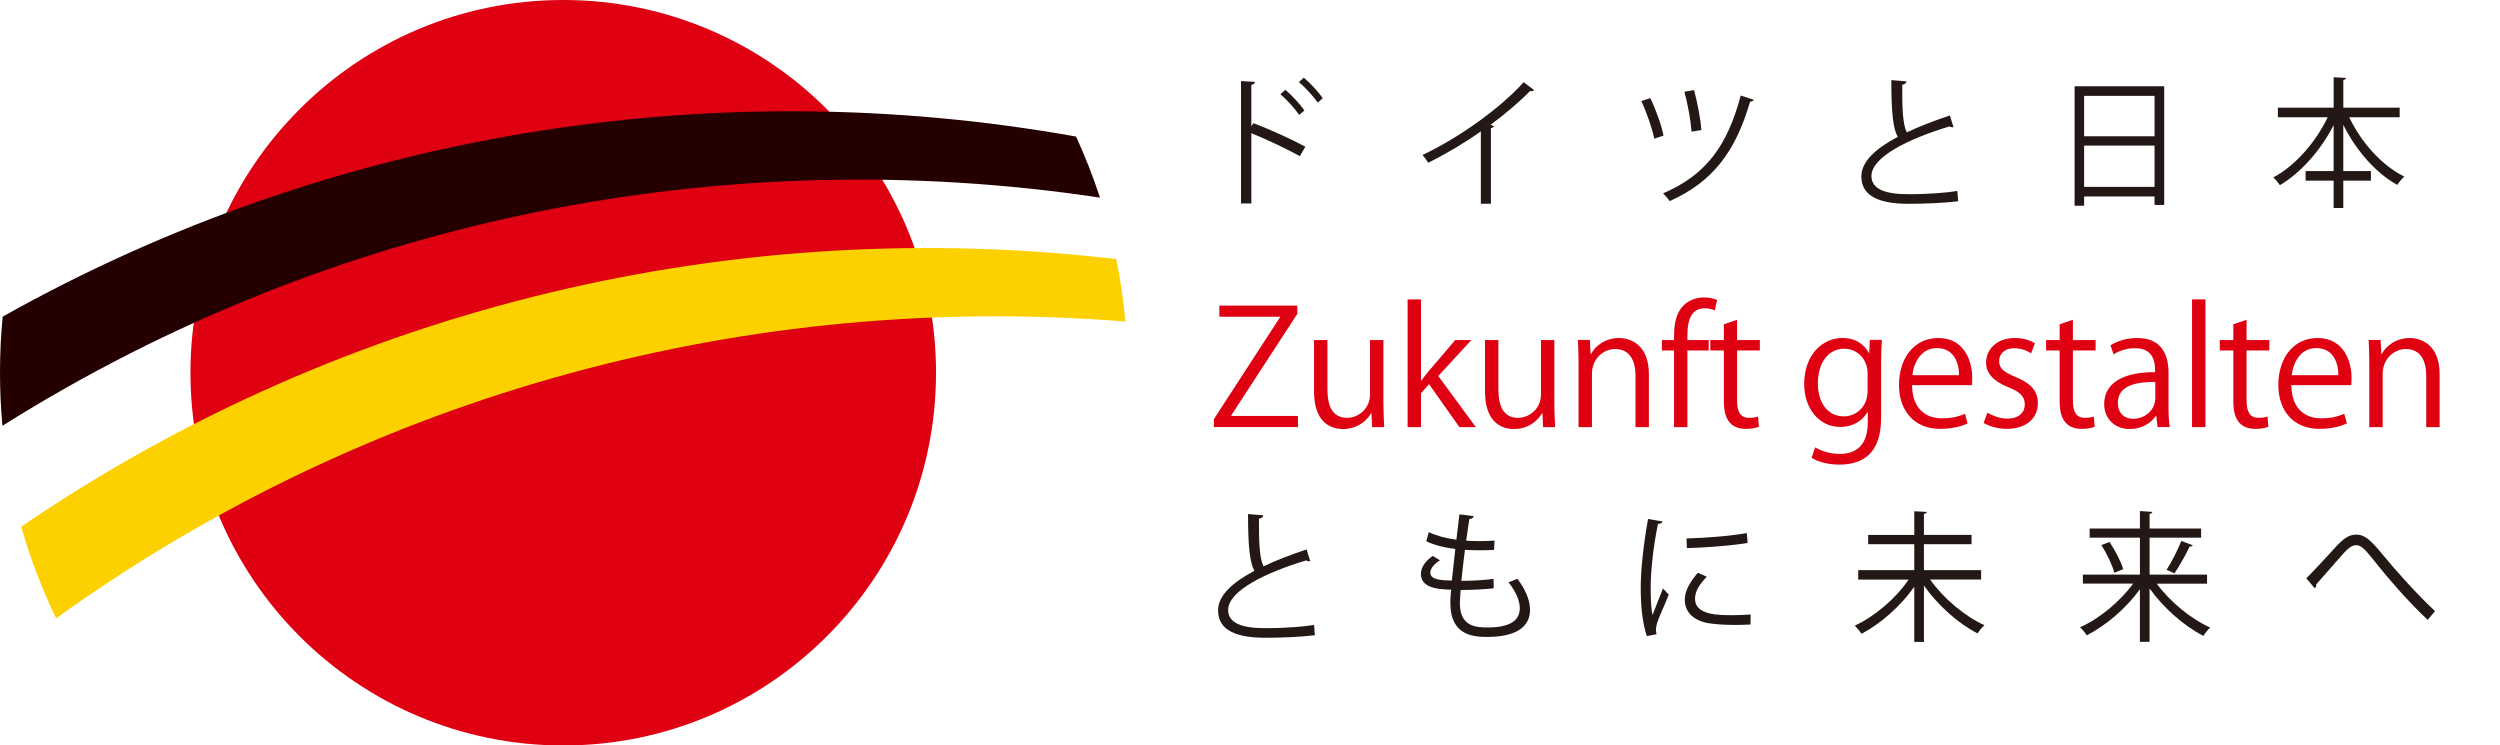
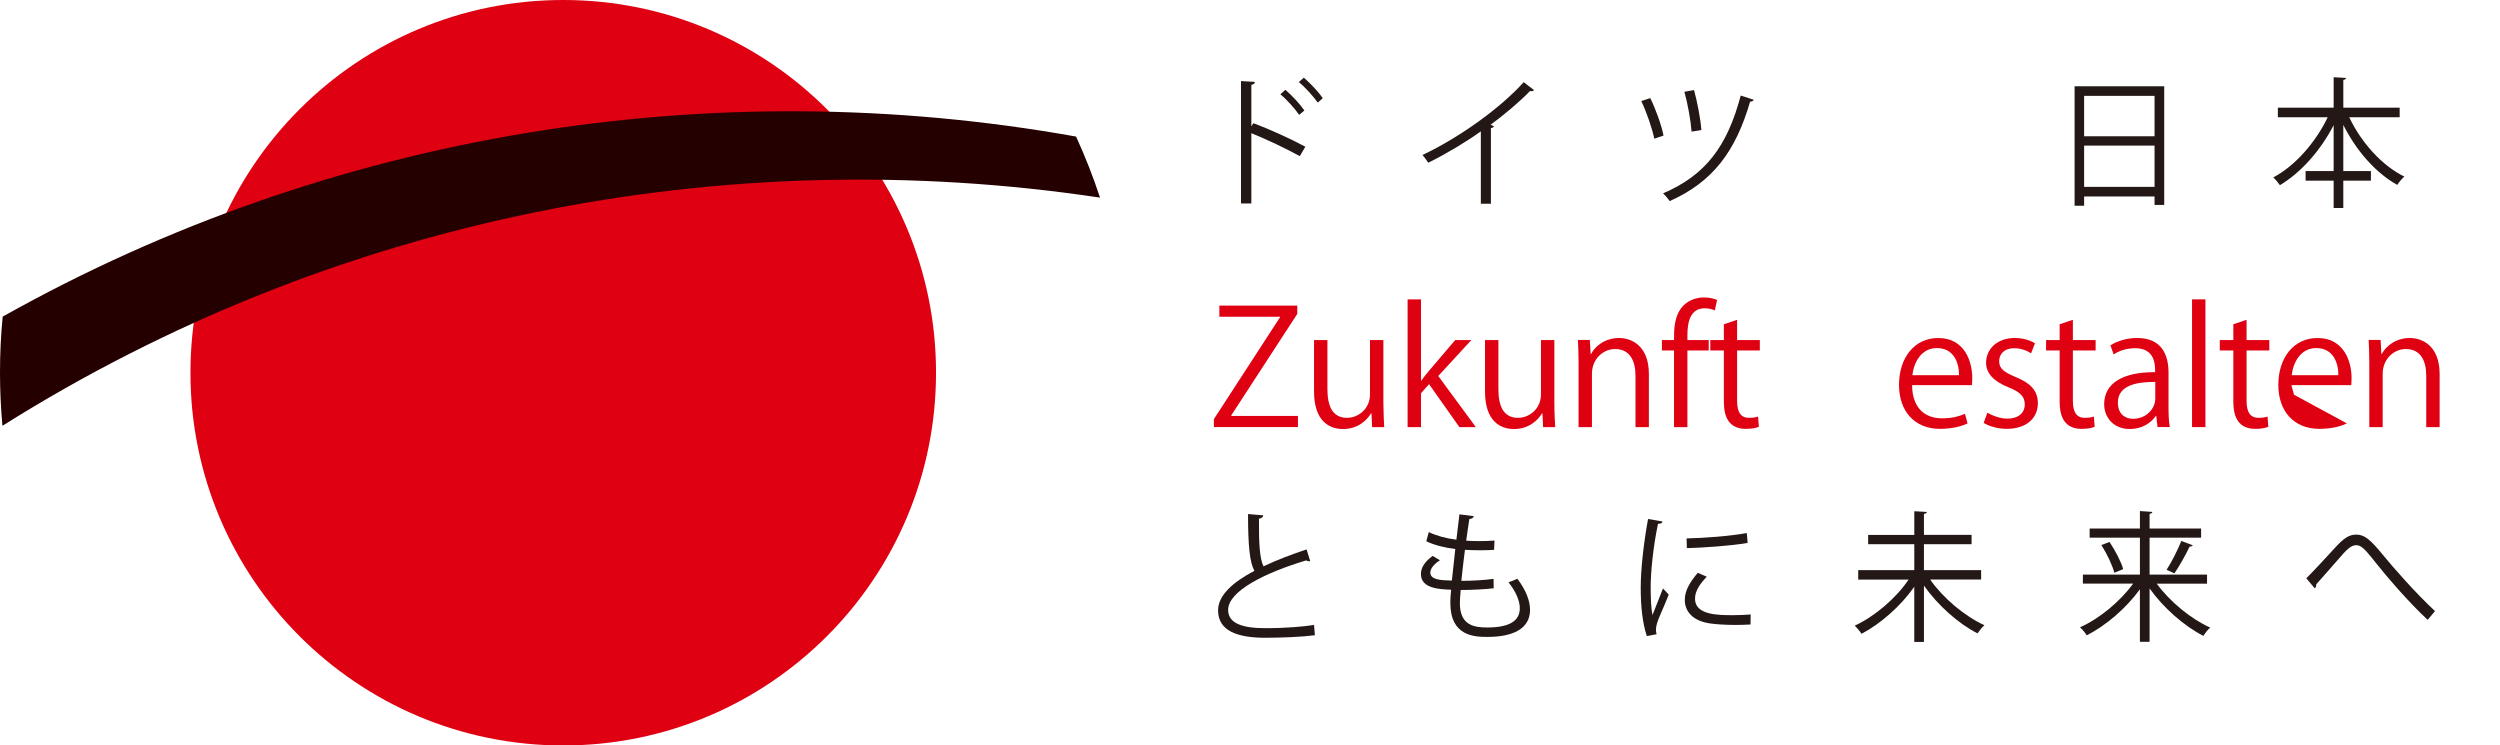
<svg xmlns="http://www.w3.org/2000/svg" id="b" viewBox="0 0 157.438 46.946">
  <defs>
    <style>.d{fill:#fdd000;}.e{fill:#231815;}.f{fill:#df0011;}.g{fill:#240000;}</style>
  </defs>
  <g id="c">
    <path class="f" d="M58.946,23.472c0,12.964-10.511,23.474-23.476,23.474s-23.476-10.511-23.476-23.474S22.506,0,35.471,0s23.476,10.508,23.476,23.472" />
    <path class="g" d="M.153,26.814C21.031,13.682,45.66,8.895,69.273,12.445c-.432-1.316-.937-2.6-1.507-3.845C44.913,4.513,20.93,8.292.17,19.939c-.115,1.16-.17,2.34-.17,3.537,0,1.119.054,2.239.153,3.338" />
-     <path class="d" d="M1.335,33.166c.568,1.999,1.309,3.934,2.201,5.772,19.935-14.343,43.9-20.573,67.333-18.689-.117-1.338-.306-2.65-.575-3.933-23.789-2.796-48.38,2.82-68.96,16.85" />
    <path class="e" d="M81.857,9.834c-.887-.488-2.105-1.065-3.053-1.446v4.427h-.652v-7.71l.878.053c-.009.097-.078.16-.226.186v2.608l.131-.195c1.017.382,2.365.994,3.27,1.482l-.348.594ZM80.944,5.654c.4.337.922.896,1.2,1.304l-.33.275c-.261-.382-.791-.976-1.183-1.295l.313-.284ZM82.109,4.891c.409.346.931.905,1.191,1.295l-.313.275c-.269-.382-.8-.967-1.191-1.295l.313-.275Z" />
    <path class="e" d="M96.605,5.672c-.035.044-.087.071-.165.071-.026,0-.052,0-.087-.009-.67.692-1.635,1.5-2.479,2.121.07.027.174.08.209.097-.018.053-.096.107-.192.115v4.765h-.635v-4.561c-.922.665-2.122,1.384-3.313,1.979-.087-.142-.244-.364-.365-.488,2.374-1.118,4.974-3.017,6.375-4.587l.652.497Z" />
    <path class="e" d="M103.926,6.178c.33.657.713,1.721.835,2.36l-.583.195c-.122-.621-.487-1.677-.817-2.369l.565-.186ZM110.44,6.284c-.026.08-.113.115-.226.115-.913,3.132-2.339,5.049-5.062,6.264-.087-.124-.287-.364-.417-.488,2.661-1.145,4.027-2.928,4.888-6.158l.817.266ZM106.683,5.672c.2.736.417,1.837.461,2.52l-.617.098c-.052-.701-.244-1.766-.452-2.511l.609-.106Z" />
-     <path class="e" d="M123.022,8.006c-.017.009-.043.009-.07.009-.061,0-.13-.018-.183-.053-2.583.772-4.922,1.934-4.914,3.123,0,.852.922,1.145,2.331,1.145,1.4,0,2.47-.106,3.078-.204l.052.648c-.8.106-2.096.16-3.113.16-1.722,0-2.974-.408-2.983-1.712-.009-.949.922-1.783,2.287-2.502-.296-.541-.4-1.57-.4-3.576l.957.08c-.009.115-.096.186-.27.213-.009,1.553.043,2.52.287,2.999.818-.39,1.757-.745,2.714-1.065l.226.736Z" />
    <path class="e" d="M130.648,5.433h5.644v7.471h-.609v-.532h-4.435v.586h-.6v-7.524ZM135.683,6.036h-4.435v2.546h4.435v-2.546ZM131.248,11.768h4.435v-2.6h-4.435v2.6Z" />
    <path class="e" d="M151.118,7.385h-3.174c.748,1.579,2.053,3.043,3.47,3.736-.148.124-.339.355-.444.523-1.365-.754-2.6-2.174-3.4-3.78v2.91h1.739v.603h-1.739v1.721h-.609v-1.721h-1.765v-.603h1.765v-2.893c-.826,1.606-2.07,2.999-3.383,3.78-.104-.151-.287-.373-.417-.488,1.365-.719,2.67-2.209,3.427-3.789h-3.139v-.603h3.513v-1.917l.783.044c-.009.062-.052.107-.174.124v1.748h3.548v.603Z" />
    <path class="f" d="M81.697,19.767l-4.155,6.385v.04h4.196v.704h-5.293v-.503l4.165-6.415v-.03h-3.82v-.704h4.907v.523Z" />
    <path class="f" d="M87.121,25.439c0,.563.03,1.036.051,1.458h-.762l-.041-.865h-.03c-.254.432-.823.986-1.768.986-.833,0-1.819-.473-1.819-2.363v-3.238h.843v3.087c0,1.066.315,1.81,1.239,1.81.66,0,1.442-.523,1.442-1.488v-3.409h.843v4.022Z" />
    <path class="f" d="M92.941,26.897h-1.036l-1.91-2.705-.508.573v2.132h-.843v-8.044h.843v5.118h.02c.132-.191.325-.432.478-.613l1.656-1.941h1.016l-2.083,2.262,2.367,3.218Z" />
    <path class="f" d="M97.887,25.439c0,.563.031,1.036.051,1.458h-.762l-.04-.865h-.031c-.254.432-.823.986-1.768.986-.833,0-1.818-.473-1.818-2.363v-3.238h.843v3.087c0,1.066.315,1.81,1.239,1.81.66,0,1.442-.523,1.442-1.488v-3.409h.843v4.022Z" />
    <path class="f" d="M103.839,26.897h-.843v-3.238c0-.895-.325-1.679-1.29-1.679-.721,0-1.453.603-1.453,1.559v3.358h-.843v-4.072c0-.563-.02-.975-.041-1.418h.752l.051.895h.02c.274-.533.914-1.016,1.778-1.016.691,0,1.869.412,1.869,2.272v3.338Z" />
    <path class="f" d="M105.422,21.416c0-.684,0-1.579.609-2.192.366-.352.843-.493,1.28-.493.356,0,.64.081.823.161l-.142.654c-.152-.06-.345-.131-.64-.131-.873,0-1.087.804-1.087,1.689v.312h1.341v.654h-1.341v4.827h-.843v-4.827h-.762v-.654h.762Z" />
    <path class="f" d="M108.561,20.421l.833-.282v1.277h1.432v.654h-1.432v3.167c0,.694.213,1.076.752,1.076.254,0,.427-.03.569-.08l.051.644c-.183.08-.467.131-.823.131-1.341,0-1.382-1.207-1.382-1.79v-3.147h-.854v-.654h.854v-.995Z" />
-     <path class="f" d="M118.515,21.406c-.03.392-.051.835-.051,1.508v3.198c0,.955-.02,3.147-2.641,3.147-.63,0-1.321-.151-1.737-.432l.224-.654c.356.211.894.412,1.554.412,1.016,0,1.758-.533,1.758-1.981v-.654h-.02c-.285.513-.874.935-1.717.935-1.321,0-2.266-1.156-2.266-2.695,0-1.9,1.199-2.906,2.398-2.906.945,0,1.442.503,1.676.945h.021l.04-.824h.762ZM117.611,23.518c0-.955-.701-1.559-1.473-1.559-.975,0-1.656.855-1.656,2.182,0,1.166.569,2.081,1.646,2.081.63,0,1.483-.473,1.483-1.609v-1.096Z" />
    <path class="f" d="M123.908,26.665c-.315.151-.894.342-1.737.342-1.615,0-2.58-1.126-2.58-2.765,0-1.719.975-2.956,2.469-2.956,1.707,0,2.143,1.549,2.143,2.504,0,.191-.01.332-.02.463h-3.769c.01,1.518.884,2.091,1.879,2.091.691,0,1.107-.141,1.453-.282l.162.603ZM123.369,23.629c.01-.744-.305-1.709-1.392-1.709-1.016,0-1.463.955-1.544,1.709h2.936Z" />
    <path class="f" d="M127.909,22.251c-.203-.131-.579-.322-1.077-.322-.61,0-.935.372-.935.815,0,.473.315.694,1.026.995.894.362,1.412.824,1.412,1.649,0,.975-.752,1.619-1.961,1.619-.549,0-1.077-.151-1.453-.372l.234-.644c.295.171.772.372,1.25.372.742,0,1.107-.392,1.107-.885,0-.513-.295-.794-1.026-1.086-.935-.372-1.412-.885-1.412-1.548,0-.855.691-1.559,1.808-1.559.528,0,.975.151,1.27.332l-.244.633Z" />
    <path class="f" d="M129.707,20.421l.833-.282v1.277h1.432v.654h-1.432v3.167c0,.694.213,1.076.752,1.076.254,0,.427-.03.569-.08l.051.644c-.183.08-.467.131-.823.131-1.341,0-1.382-1.207-1.382-1.79v-3.147h-.854v-.654h.854v-.995Z" />
    <path class="f" d="M136.563,25.589c0,.452.01.925.081,1.307h-.772l-.081-.704h-.03c-.284.432-.854.825-1.636.825-1.057,0-1.615-.764-1.615-1.559,0-1.317,1.158-2.031,3.21-2.021,0-.463,0-1.508-1.26-1.508-.477,0-.975.131-1.351.392l-.203-.573c.447-.292,1.067-.463,1.686-.463,1.565,0,1.971,1.096,1.971,2.182v2.122ZM135.73,24.051c-1.046,0-2.357.151-2.357,1.307,0,.704.447,1.016.955,1.016.823,0,1.402-.623,1.402-1.287v-1.036Z" />
    <path class="f" d="M138.888,26.897h-.843v-8.044h.843v8.044Z" />
    <path class="f" d="M140.645,20.421l.833-.282v1.277h1.432v.654h-1.432v3.167c0,.694.213,1.076.752,1.076.254,0,.427-.03.569-.08l.051.644c-.183.08-.467.131-.823.131-1.341,0-1.382-1.207-1.382-1.79v-3.147h-.854v-.654h.854v-.995Z" />
-     <path class="f" d="M147.796,26.665c-.315.151-.894.342-1.737.342-1.615,0-2.581-1.126-2.581-2.765,0-1.719.975-2.956,2.469-2.956,1.707,0,2.143,1.549,2.143,2.504,0,.191-.01.332-.02.463h-3.769c.01,1.518.884,2.091,1.879,2.091.691,0,1.107-.141,1.453-.282l.162.603ZM147.258,23.629c.01-.744-.305-1.709-1.392-1.709-1.016,0-1.463.955-1.544,1.709h2.936Z" />
+     <path class="f" d="M147.796,26.665c-.315.151-.894.342-1.737.342-1.615,0-2.581-1.126-2.581-2.765,0-1.719.975-2.956,2.469-2.956,1.707,0,2.143,1.549,2.143,2.504,0,.191-.01.332-.02.463h-3.769l.162.603ZM147.258,23.629c.01-.744-.305-1.709-1.392-1.709-1.016,0-1.463.955-1.544,1.709h2.936Z" />
    <path class="f" d="M153.636,26.897h-.843v-3.238c0-.895-.325-1.679-1.29-1.679-.721,0-1.453.603-1.453,1.559v3.358h-.843v-4.072c0-.563-.02-.975-.041-1.418h.752l.051.895h.02c.274-.533.914-1.016,1.778-1.016.691,0,1.869.412,1.869,2.272v3.338Z" />
    <path class="e" d="M82.51,35.335c-.017.009-.043.009-.07.009-.061,0-.13-.018-.183-.053-2.583.772-4.922,1.934-4.914,3.123,0,.852.922,1.145,2.331,1.145,1.4,0,2.47-.107,3.079-.204l.052.648c-.8.106-2.096.16-3.113.16-1.722,0-2.974-.408-2.983-1.713-.009-.949.922-1.784,2.287-2.502-.296-.541-.4-1.57-.4-3.576l.957.08c-.009.115-.096.186-.269.213-.009,1.553.043,2.52.287,2.999.817-.39,1.757-.745,2.713-1.065l.226.736Z" />
    <path class="e" d="M94.066,37.048c-.557.062-1.348.107-2.079.107-.026.311-.052.657-.052.825,0,1.42.922,1.535,1.731,1.535,1.365,0,2.044-.399,2.044-1.215,0-.462-.243-1.038-.713-1.633.165-.053.418-.151.557-.222.531.701.8,1.375.8,1.952,0,1.491-1.635,1.713-2.687,1.713-.835,0-2.331-.062-2.331-2.129,0-.399.035-.692.052-.843-.73-.027-1.905-.071-1.905-.985,0-.399.226-.772.739-1.145l.461.275c-.383.24-.609.533-.609.772,0,.47.696.488,1.357.506.061-.594.139-1.295.217-1.988-.626-.071-1.348-.248-1.826-.488l.156-.577c.478.231,1.087.399,1.739.479.07-.559.131-1.127.191-1.597l.904.115c-.026.107-.122.169-.278.178-.061.373-.13.861-.2,1.366.252.018.522.027.8.027.33,0,.67-.009.983-.035l-.026.585c-.261.018-.557.027-.852.027-.339,0-.678-.009-.983-.027-.087.665-.165,1.349-.226,1.952.687,0,1.452-.044,2.027-.124l.009.594Z" />
    <path class="e" d="M104.7,32.842c-.026.098-.113.151-.287.142-.304,1.446-.461,3.035-.461,3.993,0,.665.026,1.34.113,1.757.165-.435.539-1.366.661-1.677l.365.391c-.357.896-.618,1.402-.739,1.801-.043.151-.069.293-.069.417,0,.098.017.186.043.275l-.618.115c-.278-.843-.383-1.872-.383-3.052,0-1.162.183-2.786.461-4.321l.913.159ZM110.24,39.328c-.313.018-.635.027-.957.027-.617,0-1.2-.036-1.618-.098-1.07-.16-1.565-.763-1.565-1.473,0-.612.331-1.127.818-1.713l.565.248c-.435.462-.739.887-.739,1.393,0,1.029,1.479,1.029,2.383,1.029.365,0,.757-.018,1.122-.044l-.009.63ZM106.213,33.907c1.122-.027,2.635-.133,3.792-.337l.052.621c-1.078.186-2.826.302-3.827.328l-.017-.612Z" />
    <path class="e" d="M124.762,36.498h-3.209c.817,1.171,2.183,2.316,3.418,2.875-.148.124-.33.355-.435.514-1.209-.612-2.505-1.774-3.375-3.008v3.549h-.609v-3.478c-.861,1.233-2.139,2.343-3.322,2.964-.104-.16-.296-.39-.426-.514,1.235-.568,2.583-1.704,3.392-2.901h-3.174v-.595h3.531v-1.633h-2.905v-.585h2.905v-1.491l.791.044c-.009.062-.061.106-.183.124v1.322h3v.585h-3v1.633h3.601v.595Z" />
    <path class="e" d="M138.988,36.755h-3.166c.817,1.127,2.157,2.227,3.366,2.768-.139.115-.33.355-.426.523-1.209-.612-2.522-1.766-3.392-2.99v3.363h-.609v-3.31c-.87,1.207-2.157,2.298-3.348,2.901-.096-.151-.278-.382-.426-.506,1.209-.532,2.531-1.624,3.348-2.75h-3.165v-.568h3.592v-2.325h-3.166v-.577h3.166v-1.1l.783.053c-.009.062-.052.106-.174.124v.923h3.244v.577h-3.244v2.325h3.618v.568ZM133.152,36.072c-.122-.47-.47-1.207-.818-1.748l.513-.195c.356.532.731,1.242.861,1.713l-.557.23ZM138.092,34.341c-.035.053-.096.08-.2.08-.235.497-.635,1.216-.957,1.686,0-.009-.496-.222-.496-.222.313-.479.713-1.269.931-1.819l.722.275Z" />
    <path class="e" d="M145.239,36.418c.365-.355,1.261-1.322,1.722-1.828.67-.754,1-.923,1.435-.923.522,0,.896.337,1.67,1.278.617.763,2.044,2.387,3.279,3.54l-.461.55c-1.191-1.1-2.609-2.759-3.131-3.425-.739-.923-1.009-1.278-1.365-1.278-.348,0-.618.293-1.148.905-.296.346-1,1.136-1.374,1.562.009.115-.026.204-.096.248l-.531-.63Z" />
  </g>
</svg>